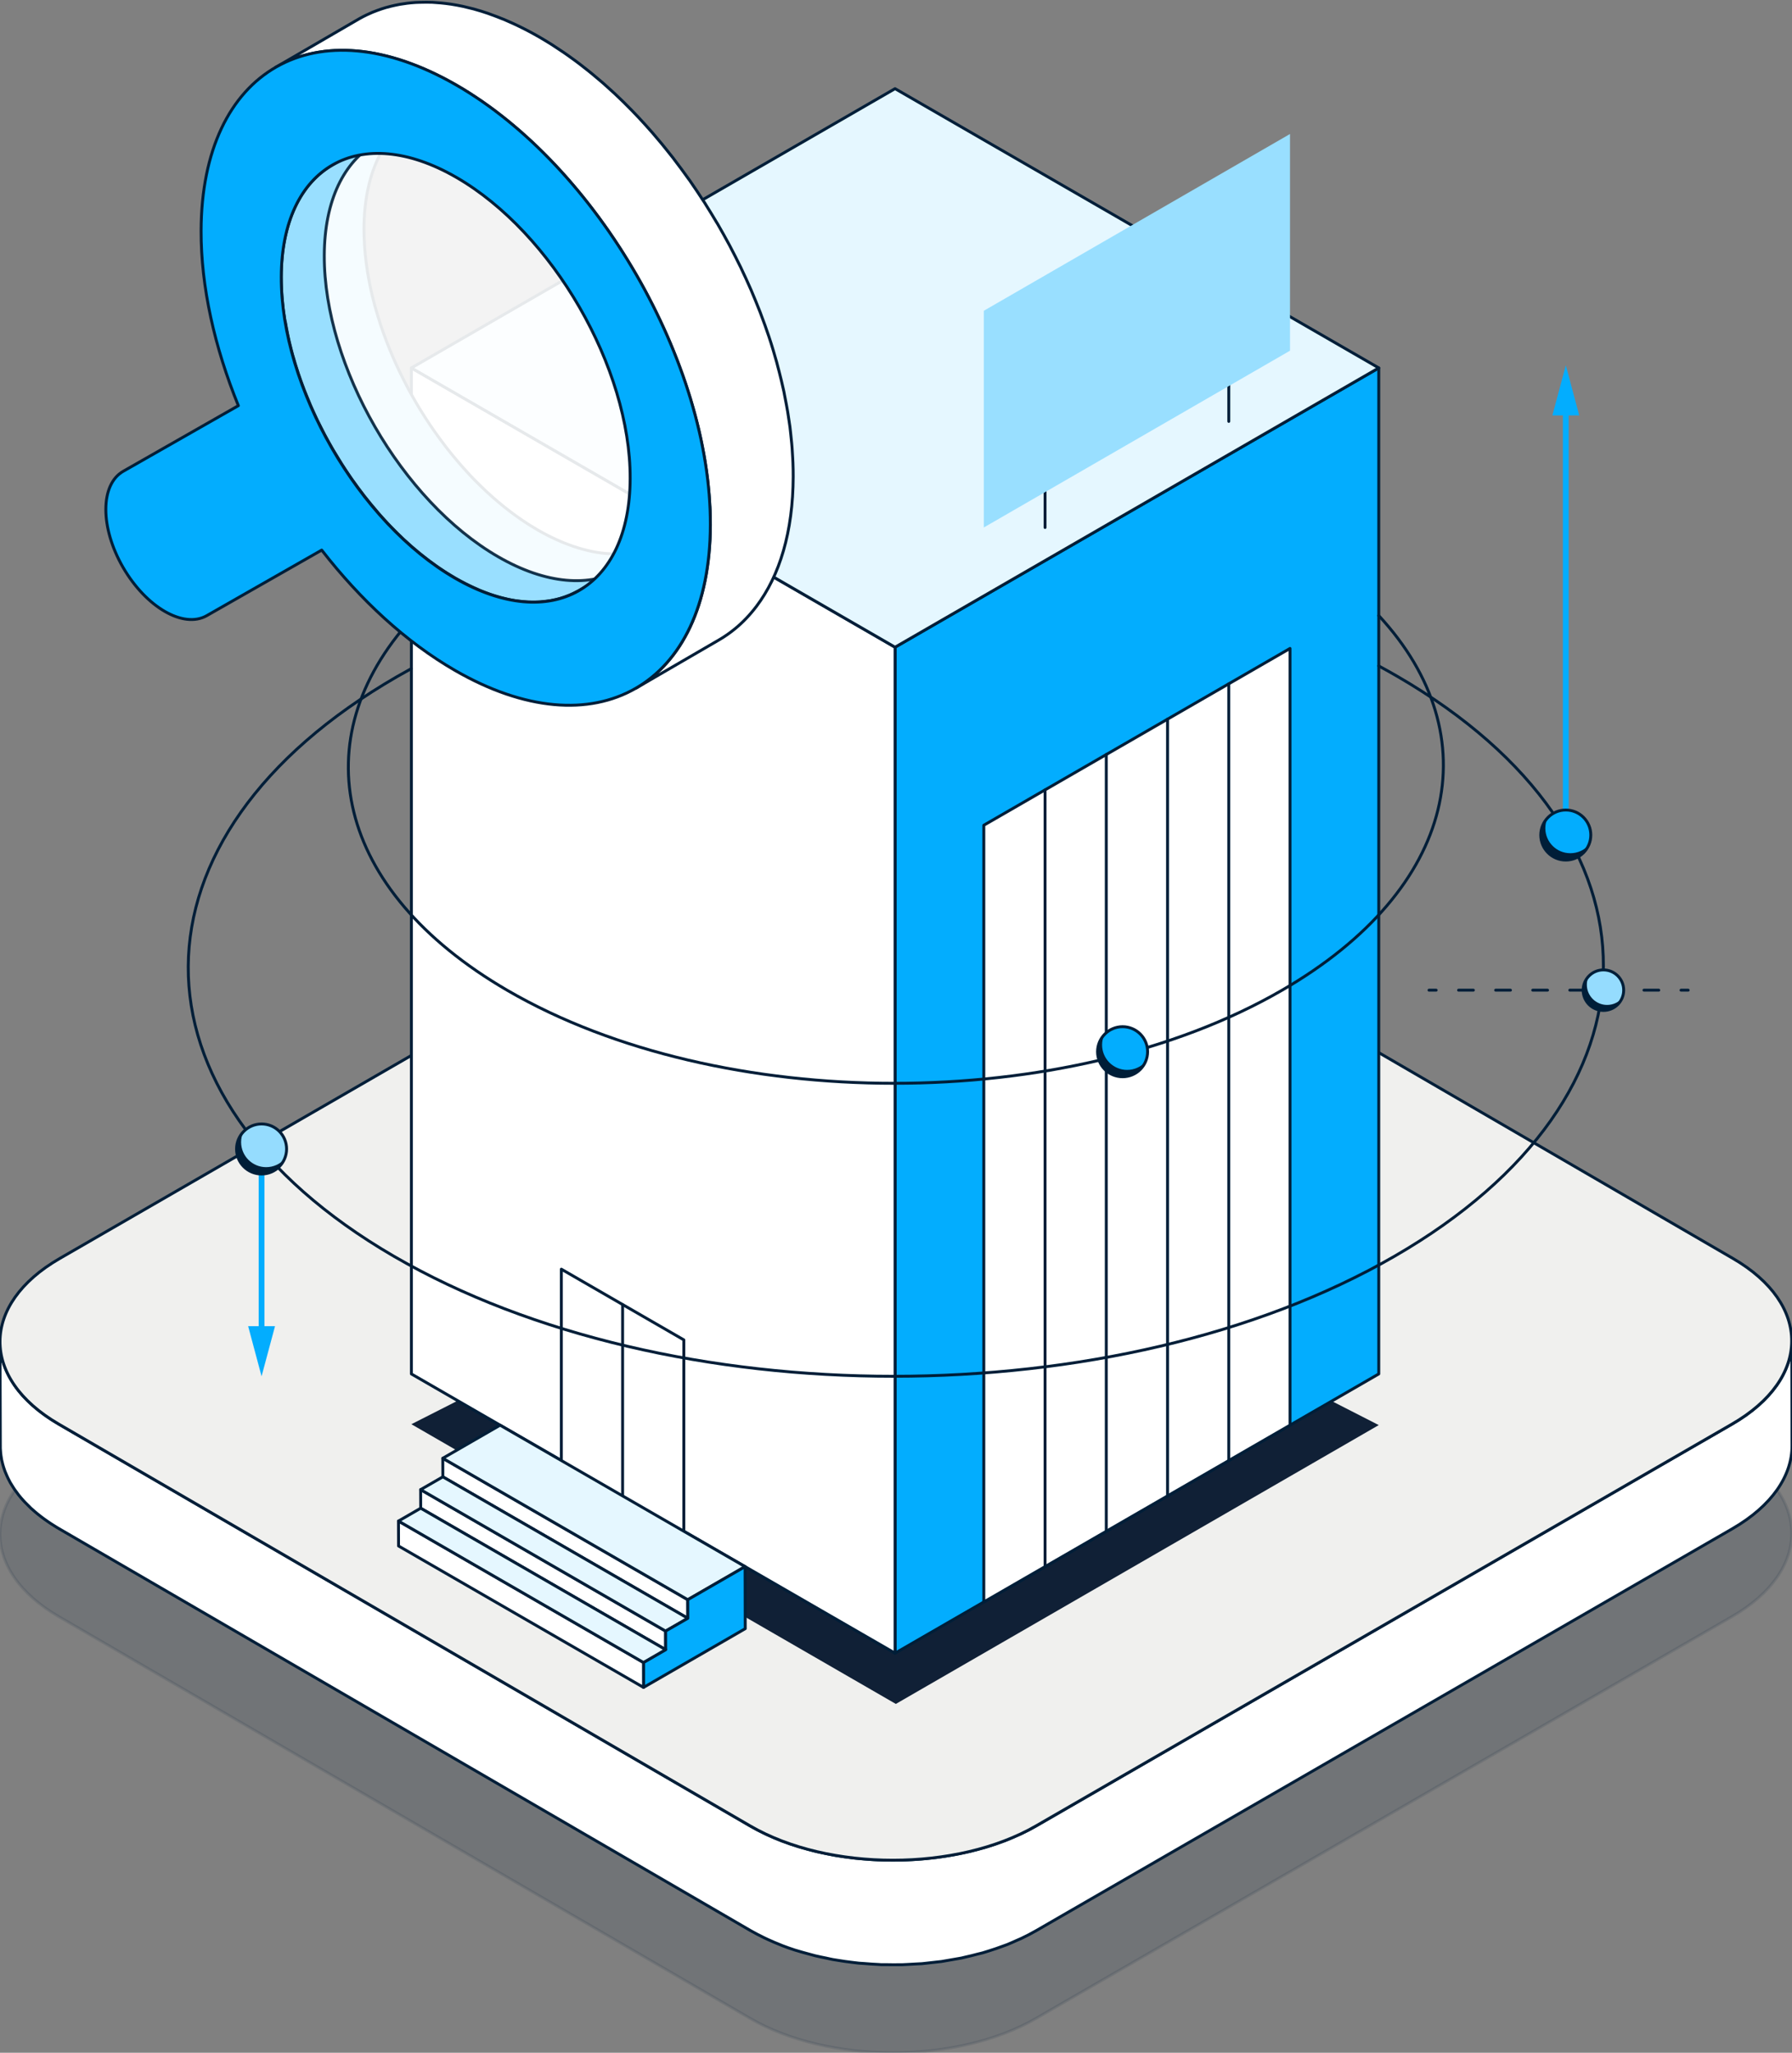
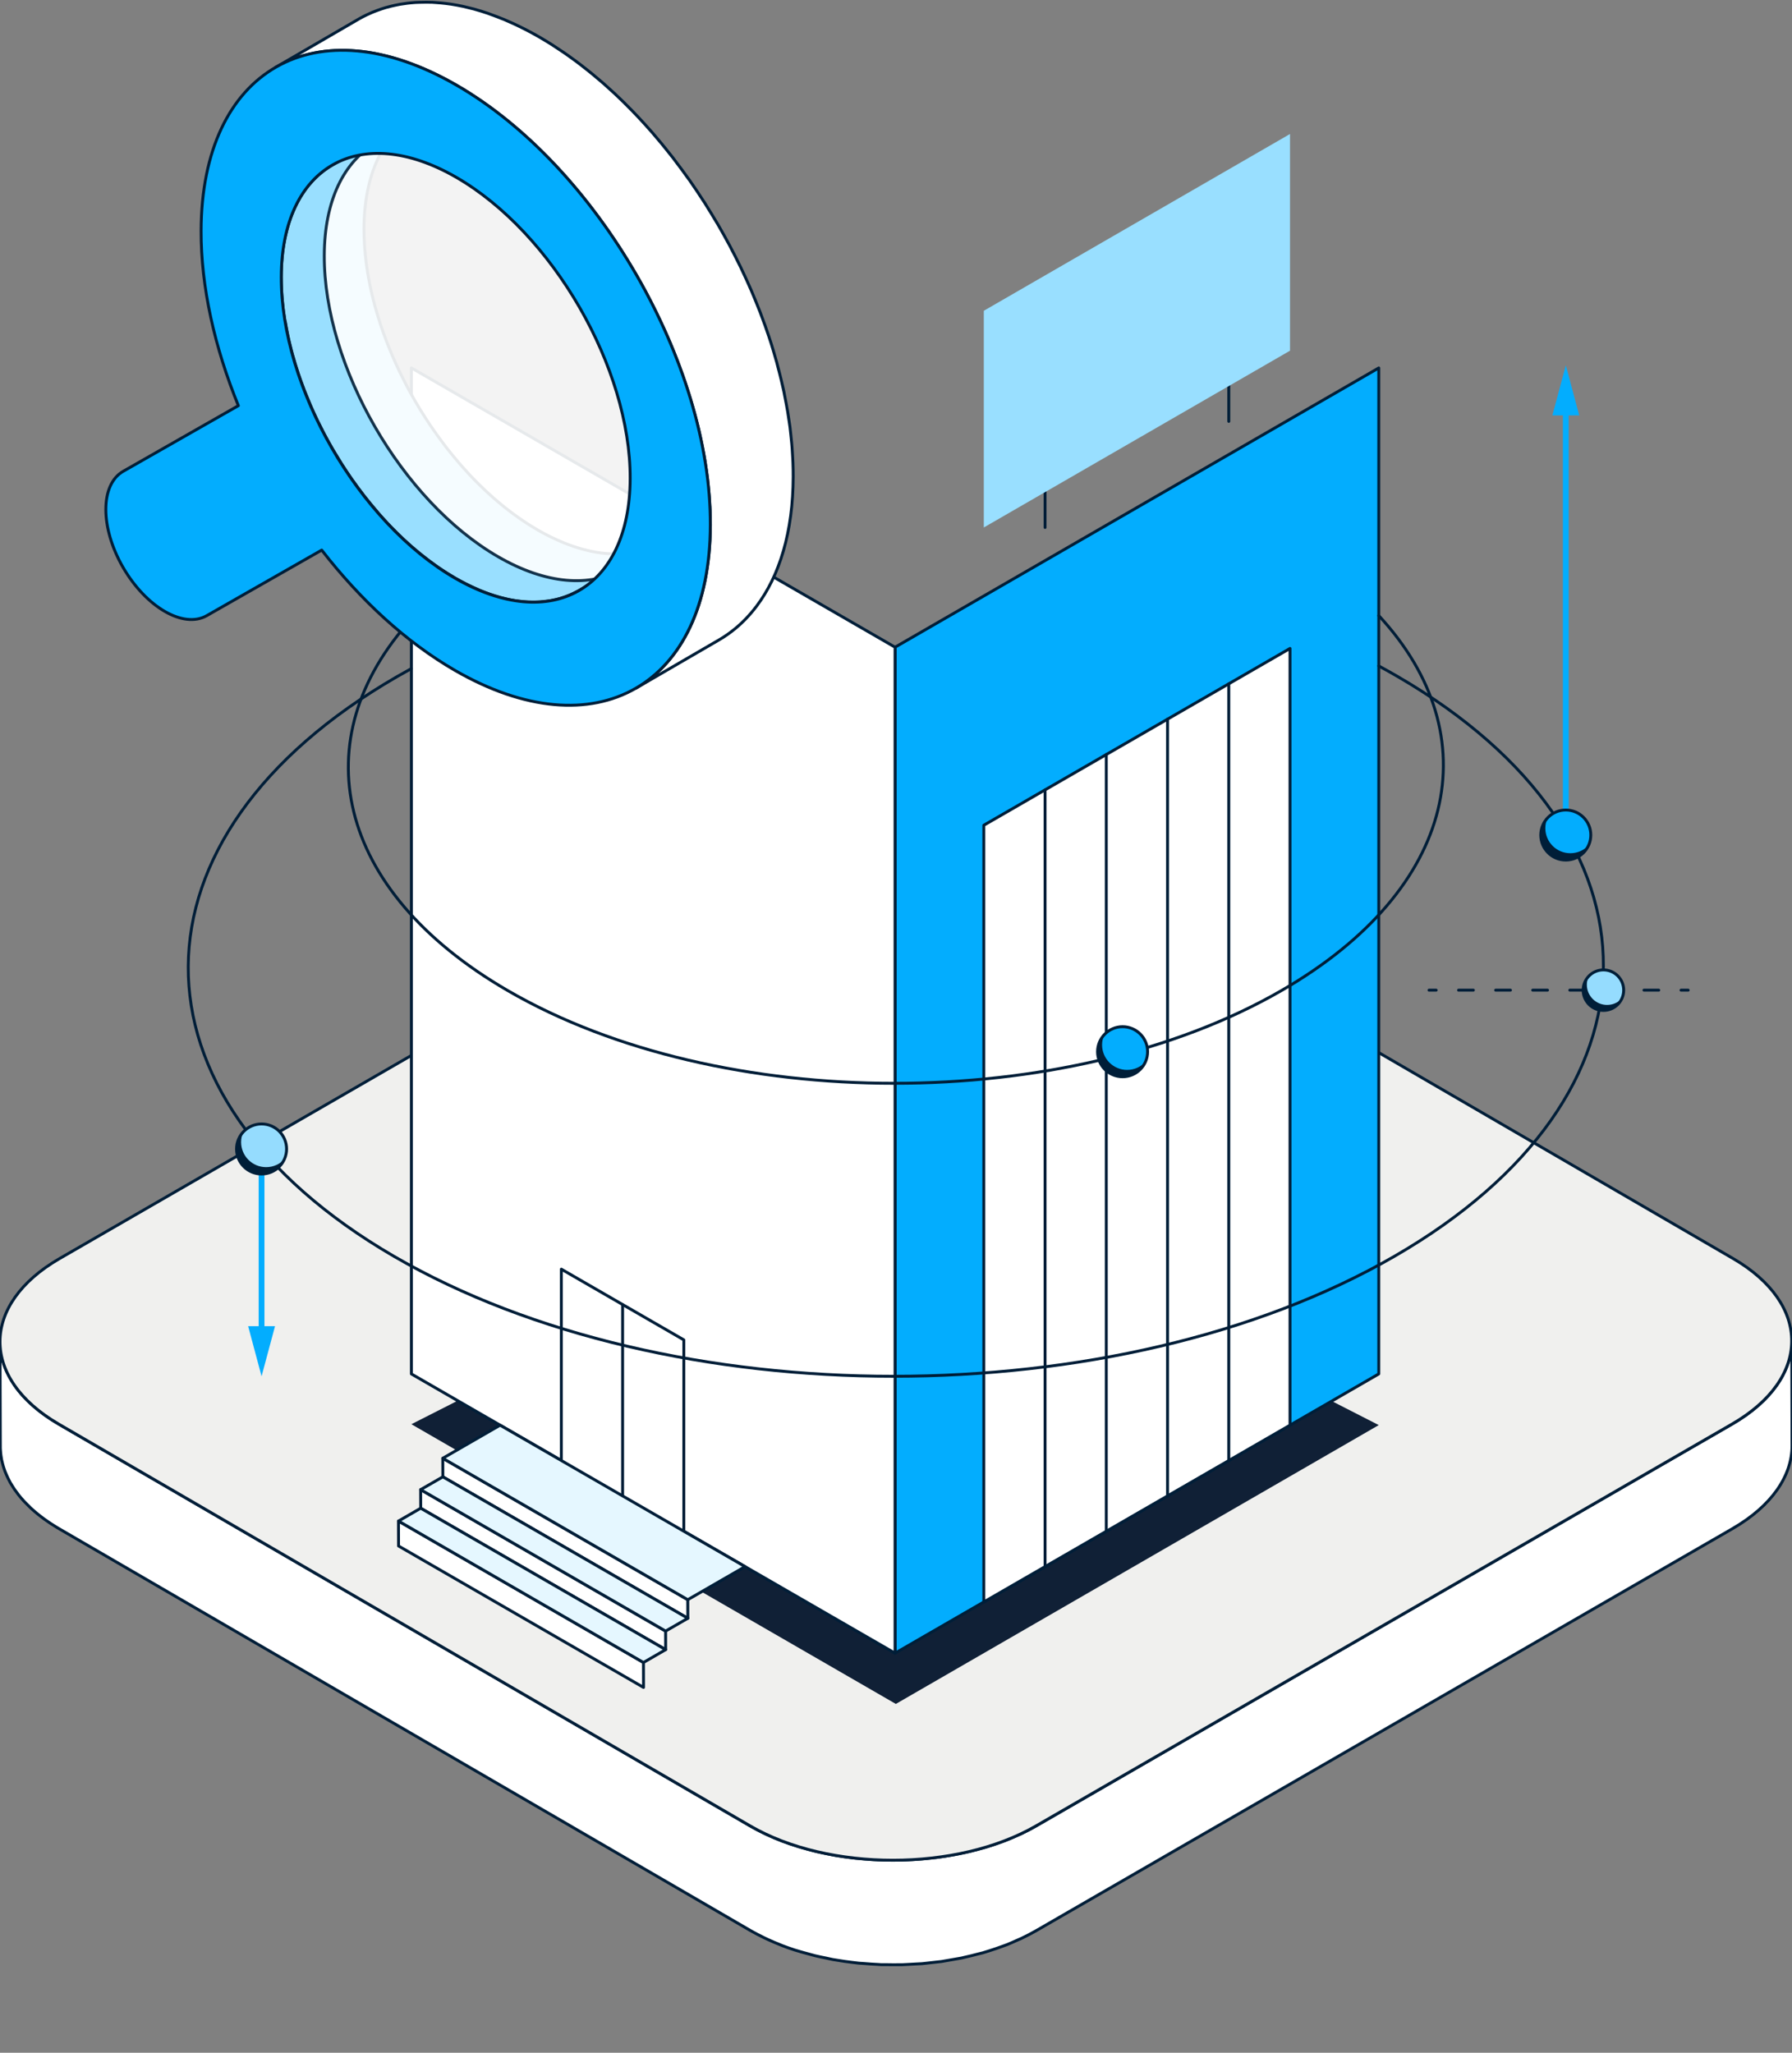
<svg xmlns="http://www.w3.org/2000/svg" viewBox="0 0 550 630">
  <rect x="0" y="0" width="550" height="630" fill="#808080" stroke="none" />
-   <path d="m18.31 445.33c-24.3 14.03-24.43 36.78-.29 50.81l212.23 123.33c24.14 14.03 63.42 14.03 87.72 0l213.62-123.33c24.3-14.03 24.44-36.79.3-50.82l-212.23-123.33c-24.14-14.03-63.43-14.02-87.73 0z" fill="#001e38" opacity=".12" stroke="#001e38" stroke-miterlimit="10" stroke-width=".89" />
  <path d="m.05 412.93c.02.31.04.63.07.94.03.27.07.54.1.81.04.31.09.62.15.93.05.27.11.55.17.82.07.3.14.6.22.9.07.27.16.55.24.82.09.3.19.6.3.9.1.27.2.53.3.8.12.31.26.63.4.94.12.26.24.52.37.79.15.31.31.62.48.93.13.25.27.5.42.75.21.37.44.73.68 1.1.14.22.28.45.43.67.28.4.57.8.87 1.2.13.17.26.35.39.52.5.63 1.04 1.26 1.61 1.88.15.16.31.32.46.47.45.47.92.94 1.4 1.4.22.21.45.42.68.63.29.26.59.52.9.78.28.24.56.48.85.71.32.26.64.51.97.76.3.23.61.46.92.69.34.25.7.5 1.05.74.33.22.65.45.99.67.37.24.74.48 1.12.71.47.3.94.59 1.44.88l212.23 123.33c1.34.78 2.75 1.5 4.19 2.2l1.14.54c1.3.6 2.62 1.17 3.97 1.7.18.07.35.15.53.21 1.45.55 2.95 1.05 4.45 1.53 1.05.33 2.12.62 3.19.91.81.22 1.62.46 2.44.66 1.13.27 2.28.5 3.42.73.84.17 1.66.36 2.51.51.35.06.7.11 1.05.17 1.42.23 2.85.43 4.3.61.42.05.84.1 1.26.15.83.09 1.66.14 2.5.21 1.39.12 2.79.22 4.19.28.9.04 1.79.06 2.69.07 1.13.02 2.27.03 3.4.02.95-.01 1.89-.04 2.83-.08 1.05-.04 2.1-.1 3.15-.17.96-.07 1.91-.15 2.86-.24 1.04-.1 2.07-.22 3.1-.35.93-.12 1.85-.25 2.77-.39 1.1-.17 2.2-.36 3.29-.57.86-.16 1.72-.33 2.57-.52 1.3-.29 2.58-.61 3.85-.95.82-.22 1.65-.42 2.46-.66.44-.13.88-.27 1.31-.41 1.28-.4 2.53-.83 3.77-1.29l1.08-.39c1.12-.43 2.21-.92 3.3-1.4.53-.24 1.08-.45 1.6-.7 1.56-.74 3.09-1.53 4.55-2.37l213.62-123.33c12.23-7.06 18.34-16.33 18.32-25.59l.09 32.1c.03 9.26-6.09 18.53-18.32 25.59l-213.62 123.33c-1.46.85-2.99 1.63-4.55 2.38-.52.25-1.07.46-1.6.7-.93.41-1.84.84-2.8 1.22-.16.06-.33.12-.5.18-.35.14-.72.26-1.08.39-1.24.46-2.49.89-3.77 1.29-.43.14-.87.27-1.3.41-.3.09-.58.19-.88.27-.52.15-1.07.25-1.59.39-1.27.34-2.55.66-3.85.94-.35.08-.68.18-1.03.25-.51.1-1.03.17-1.54.27-1.09.21-2.18.4-3.29.57-.44.07-.87.17-1.32.23-.48.07-.97.1-1.46.16-1.03.13-2.06.25-3.1.35-.49.05-.98.12-1.48.16-.46.04-.92.04-1.39.07-1.05.07-2.09.13-3.15.17-.53.02-1.05.07-1.58.08-.42.01-.84-.01-1.26 0-1.13.02-2.27 0-3.4-.02-.56-.01-1.13.01-1.69 0-.33-.01-.67-.05-1-.07-1.4-.06-2.8-.16-4.19-.28-.56-.05-1.13-.06-1.69-.11-.27-.03-.54-.07-.81-.1-.42-.05-.84-.1-1.26-.15-1.44-.17-2.87-.37-4.3-.61-.35-.06-.7-.11-1.05-.17-.17-.03-.34-.05-.51-.08-.68-.12-1.33-.29-2-.43-1.15-.23-2.3-.46-3.43-.73-.82-.2-1.62-.43-2.44-.66-1.07-.29-2.15-.58-3.2-.91-.22-.07-.46-.12-.68-.2-1.28-.41-2.53-.86-3.77-1.33-.18-.07-.35-.15-.53-.22-1.35-.53-2.67-1.1-3.97-1.69-.38-.18-.76-.35-1.14-.54-1.43-.7-2.84-1.42-4.19-2.2l-212.18-123.32c-.25-.15-.51-.3-.76-.45-.23-.14-.45-.29-.68-.43-.38-.24-.76-.47-1.12-.71-.34-.22-.67-.45-.99-.67-.35-.24-.71-.49-1.05-.74-.31-.23-.62-.46-.92-.69-.33-.25-.66-.5-.97-.76-.29-.24-.57-.47-.85-.71-.3-.26-.6-.52-.89-.78-.12-.11-.25-.21-.37-.32-.11-.1-.2-.21-.31-.31-.49-.46-.95-.92-1.4-1.4-.15-.16-.31-.32-.46-.48-.57-.62-1.11-1.24-1.61-1.88-.02-.03-.05-.05-.07-.08-.11-.15-.21-.3-.32-.44-.3-.4-.6-.8-.88-1.2-.15-.22-.29-.44-.43-.66-.24-.37-.47-.73-.68-1.1-.06-.1-.13-.2-.19-.3-.08-.15-.15-.3-.23-.45-.17-.31-.33-.62-.48-.93-.13-.26-.25-.52-.36-.78-.14-.31-.27-.63-.4-.94-.06-.14-.12-.28-.18-.42-.05-.13-.08-.25-.13-.38-.11-.3-.2-.6-.3-.9-.08-.27-.17-.55-.24-.82-.08-.3-.15-.6-.22-.9-.04-.16-.09-.33-.12-.49-.02-.11-.03-.22-.05-.33-.06-.31-.1-.62-.15-.93-.04-.27-.08-.54-.1-.81-.03-.31-.05-.62-.07-.94 0-.18-.03-.36-.04-.55 0-.18 0-.36 0-.55l-.1-32.1c0 .36.03.73.05 1.09z" fill="#fff" stroke="#001e38" stroke-linecap="round" stroke-linejoin="round" stroke-width=".89" />
  <path d="m18.31 386.25c-24.3 14.03-24.43 36.78-.29 50.81l212.23 123.33c24.14 14.03 63.42 14.03 87.72 0l213.62-123.33c24.3-14.03 24.44-36.79.3-50.82l-212.23-123.33c-24.14-14.03-63.43-14.02-87.73 0z" fill="#f0f0ee" stroke="#001e38" stroke-linecap="round" stroke-linejoin="round" stroke-width=".89" />
  <path d="m274.95 522.95 148.22-85.58-148.22-75.76-148.69 75.49z" fill="#102036" />
  <path d="m80.28 356.32v53.5" fill="none" stroke="#03adfe" stroke-linecap="round" stroke-linejoin="round" stroke-width="1.77" />
  <path d="m76.16 407.01 4.12 15.39 4.13-15.39z" fill="#03adfe" />
  <g stroke="#001e38" stroke-width=".89">
    <path d="m274.71 198.63v308.75l148.46-85.71v-308.75z" fill="#03adfe" stroke-linecap="round" stroke-linejoin="round" />
    <path d="m274.71 198.63v308.75l-148.45-85.71v-308.75z" fill="#fff" stroke-linecap="round" stroke-linejoin="round" />
-     <path d="m274.71 198.63 148.46-85.71-148.46-85.71-148.45 85.71z" fill="#e5f7ff" stroke-linecap="round" stroke-linejoin="round" />
    <path d="m395.93 437.4-93.98 54.26v-238.39l93.98-54.26z" fill="#fff" stroke-linecap="round" stroke-linejoin="round" />
    <path d="m377.14 209.86v238.39" fill="#fff" stroke-linecap="round" stroke-linejoin="round" />
    <path d="m358.34 220.71v238.39" fill="#fff" stroke-linecap="round" stroke-linejoin="round" />
    <path d="m339.54 231.56v238.4" fill="#fff" stroke-linecap="round" stroke-linejoin="round" />
    <path d="m320.75 242.42v238.39" fill="#fff" stroke-linecap="round" stroke-linejoin="round" />
    <path d="m377.14 107.94v21.39" fill="#fff" stroke-linecap="round" stroke-linejoin="round" />
    <path d="m320.75 140.5v21.39" fill="#fff" stroke-linecap="round" stroke-linejoin="round" />
  </g>
  <path d="m395.93 107.63-93.98 54.26v-66.51l93.98-54.26z" fill="#99dfff" />
  <path d="m209.88 469.96v-58.74l-37.59-21.7v58.73" fill="#fff" stroke="#001e38" stroke-linecap="round" stroke-linejoin="round" stroke-width=".89" />
  <path d="m191.09 400.37v58.73" fill="#fff" stroke="#001e38" stroke-linecap="round" stroke-linejoin="round" stroke-width=".89" />
  <path d="m211.11 496.66-75.19-43.41-.02-5.7 75.19 43.41z" fill="#fff" stroke="#001e38" stroke-linecap="round" stroke-linejoin="round" stroke-width=".89" />
  <path d="m211.09 490.96-75.19-43.41 17.59-10.15 75.19 43.41z" fill="#e5f7ff" stroke="#001e38" stroke-linecap="round" stroke-linejoin="round" stroke-width=".89" />
  <path d="m204.3 506.29-75.18-43.41-.02-5.7 75.19 43.41z" fill="#fff" stroke="#001e38" stroke-linecap="round" stroke-linejoin="round" stroke-width=".89" />
  <path d="m204.29 500.59-75.19-43.41 6.82-3.93 75.19 43.41z" fill="#e5f7ff" stroke="#001e38" stroke-linecap="round" stroke-linejoin="round" stroke-width=".89" />
-   <path d="m228.68 480.81.02 5.69.01 5.7.02 7.65-31.22 18.03-.02-7.65 6.81-3.94-.01-5.7 6.82-3.93-.02-5.7z" fill="#03adfe" stroke="#001e38" stroke-linecap="round" stroke-linejoin="round" stroke-width=".89" />
  <path d="m197.51 517.88-75.19-43.41-.02-7.65 75.19 43.41z" fill="#fff" stroke="#001e38" stroke-linecap="round" stroke-linejoin="round" stroke-width=".89" />
  <path d="m197.49 510.23-75.19-43.41 6.82-3.94 75.18 43.41z" fill="#e5f7ff" stroke="#001e38" stroke-linecap="round" stroke-linejoin="round" stroke-width=".89" />
  <path d="m480.57 254.08v-129.39" fill="none" stroke="#03adfe" stroke-linecap="round" stroke-linejoin="round" stroke-width="1.77" />
  <path d="m484.7 127.5-4.12-15.39-4.13 15.39z" fill="#03adfe" />
  <path d="m518.14 303.89h-2.2" fill="none" stroke="#001e38" stroke-linecap="round" stroke-linejoin="round" stroke-width=".89" />
  <path d="m509.11 303.89h-64.9" style="fill:none;stroke:#001e38;stroke-dasharray:4.55 6.83;stroke-linecap:round;stroke-linejoin:round;stroke-width:.89" />
  <path d="m440.79 303.89h-2.2" fill="none" stroke="#001e38" stroke-linecap="round" stroke-linejoin="round" stroke-width=".89" />
  <path d="m126.25 205.2c-1.47.8-2.93 1.62-4.37 2.45-85.08 49.12-85.53 128.77-1 177.9 84.54 49.13 222.04 49.12 307.12 0 85.09-49.13 85.54-128.77 1-177.9-1.92-1.11-3.86-2.2-5.83-3.27" fill="none" stroke="#001e38" stroke-linecap="round" stroke-linejoin="round" stroke-width=".89" />
  <circle cx="480.57" cy="256.28" fill="#03adfe" r="7.68" stroke="#001e38" stroke-linecap="round" stroke-linejoin="round" stroke-width=".89" />
  <path d="m474.97 251.04c-.43.96-.68 2.02-.68 3.14 0 4.24 3.44 7.68 7.68 7.68 2.22 0 4.21-.94 5.61-2.44-1.2 2.67-3.88 4.54-7.01 4.54-4.24 0-7.68-3.44-7.68-7.68 0-2.03.79-3.87 2.08-5.24z" fill="#001e38" />
  <circle cx="80.28" cy="352.63" fill="#95dcfe" r="7.68" stroke="#001e38" stroke-miterlimit="10" stroke-width=".89" />
  <path d="m74.68 347.39c-.43.96-.68 2.02-.68 3.14 0 4.24 3.44 7.68 7.68 7.68 2.22 0 4.21-.94 5.61-2.44-1.2 2.67-3.88 4.54-7.01 4.54-4.24 0-7.68-3.44-7.68-7.68 0-2.03.79-3.87 2.08-5.24z" fill="#001e38" />
  <circle cx="492.12" cy="303.89" fill="#95dcfe" r="6.22" stroke="#001e38" stroke-miterlimit="10" stroke-width=".89" />
  <path d="m487.58 299.65c-.35.78-.55 1.64-.55 2.55 0 3.44 2.79 6.22 6.22 6.22 1.79 0 3.41-.76 4.54-1.98-.97 2.17-3.15 3.68-5.67 3.68-3.44 0-6.22-2.79-6.22-6.22 0-1.64.64-3.13 1.68-4.24z" fill="#001e38" />
  <path d="m126.25 190.02c-33.36 36.71-23.58 83.1 29.49 113.94 65.42 38.02 171.81 38.02 237.65 0 53.96-31.15 63.93-78.16 29.78-115.03" fill="none" stroke="#001e38" stroke-linecap="round" stroke-linejoin="round" stroke-width=".89" />
  <circle cx="344.54" cy="322.78" fill="#03adfe" r="7.68" stroke="#001e38" stroke-linecap="round" stroke-linejoin="round" stroke-width=".89" />
  <path d="m338.93 317.54c-.43.96-.68 2.02-.68 3.14 0 4.24 3.44 7.68 7.68 7.68 2.22 0 4.21-.94 5.61-2.44-1.2 2.67-3.88 4.54-7.01 4.54-4.24 0-7.68-3.44-7.68-7.68 0-2.03.79-3.87 2.08-5.24z" fill="#001e38" />
  <path d="m87.49 98.69c-.12-.72-.22-1.44-.33-2.16-.05-.34-.11-.68-.15-1.02-.01-.09-.01-.18-.03-.27-.19-1.54-.34-3.07-.45-4.59-.02-.32-.04-.65-.06-.97-.09-1.56-.15-3.12-.15-4.65.02-8.44 1.53-15.62 4.22-21.4.67-1.44 1.42-2.8 2.24-4.07.41-.63.84-1.24 1.28-1.83 2.22-2.93 4.87-5.29 7.87-7.04l25.4-14.76c-9.61 5.58-15.57 17.46-15.62 34.33 0 1.53.06 3.09.15 4.65.02.33.04.65.06.98.11 1.52.26 3.05.45 4.59.05.43.12.86.18 1.29.1.72.21 1.44.32 2.16.08.48.17.97.26 1.46.13.7.26 1.39.4 2.09.11.56.23 1.12.36 1.68.1.47.21.93.32 1.4.15.61.3 1.23.46 1.84.12.46.24.92.36 1.39.1.37.21.74.32 1.11.44 1.54.9 3.08 1.41 4.61.04.12.07.23.11.35.5 1.49 1.04 2.98 1.6 4.46.14.37.29.74.43 1.12.49 1.26 1 2.51 1.53 3.75l.24.57c.6 1.38 1.23 2.75 1.88 4.12.17.36.35.71.52 1.06.53 1.08 1.07 2.16 1.63 3.23.17.33.34.66.52.99.72 1.34 1.46 2.67 2.22 3.98.14.24.29.48.43.73.67 1.15 1.37 2.28 2.08 3.4.21.33.42.66.63.99.88 1.37 1.78 2.72 2.71 4.04.14.2.28.4.42.59.97 1.37 1.96 2.71 2.97 4.03.14.18.27.36.41.54 1.28 1.64 2.59 3.24 3.94 4.79.18.21.35.42.53.62.82.94 1.65 1.86 2.5 2.77.05.06.1.12.16.17.9.96 1.81 1.89 2.74 2.8.59.59 1.19 1.16 1.79 1.73.16.15.31.3.47.45.78.73 1.57 1.44 2.37 2.14.21.19.43.37.65.55.59.5 1.17 1 1.77 1.49.3.24.59.48.89.72.52.42 1.05.83 1.58 1.23l.96.72c.52.39 1.05.77 1.58 1.14.32.22.63.45.95.67.57.39 1.15.77 1.73 1.15.27.18.55.36.82.53.85.54 1.71 1.06 2.57 1.56 1.14.66 2.27 1.26 3.39 1.82.32.16.64.32.97.47.86.42 1.71.8 2.56 1.17.3.13.6.26.89.38.8.33 1.59.62 2.37.9.19.07.39.15.58.21.97.33 1.94.63 2.89.89.56.15 1.12.29 1.67.42.26.06.52.13.78.19.82.18 1.62.33 2.42.45.03 0 .05 0 .08.01.73.11 1.46.2 2.18.26.24.02.47.03.71.05.44.03.88.06 1.32.07 1.05.04 2.09.03 3.1-.02.18-.01.35-.03.53-.05.82-.06 1.63-.16 2.42-.28.25-.04.5-.08.74-.12.91-.17 1.81-.37 2.68-.62.04-.01.08-.03.12-.04.82-.24 1.62-.53 2.41-.85.23-.09.46-.19.69-.29.67-.29 1.33-.61 1.97-.96.21-.12.43-.22.64-.34l-25.4 14.76c-.1.06-.19.11-.29.17-.11.06-.23.11-.35.17-.64.35-1.3.67-1.97.96-.13.06-.24.13-.37.18-.1.04-.21.07-.32.11-.78.32-1.58.61-2.41.85-.03 0-.07.03-.1.04 0 0-.01 0-.02 0-.87.25-1.76.45-2.67.62-.11.02-.2.05-.31.07-.14.02-.29.03-.43.05-.79.12-1.6.22-2.42.28-.13.01-.26.04-.39.05-.05 0-.09 0-.14 0-1.01.06-2.05.06-3.1.03-.1 0-.2 0-.3 0-.33-.01-.68-.05-1.01-.07-.24-.02-.47-.03-.71-.05-.72-.07-1.44-.15-2.18-.26-.03 0-.05 0-.08-.01-.8-.12-1.6-.27-2.41-.45-.26-.06-.52-.13-.78-.19-.5-.12-1-.23-1.51-.37-.05-.01-.1-.03-.15-.05-.95-.26-1.92-.56-2.89-.89-.19-.07-.38-.15-.57-.21-.79-.28-1.58-.58-2.38-.91-.1-.04-.21-.07-.31-.12-.19-.08-.39-.18-.58-.27-.85-.36-1.7-.75-2.56-1.17-.32-.16-.64-.31-.96-.47-1.12-.57-2.25-1.16-3.39-1.82-.86-.5-1.72-1.02-2.57-1.56-.27-.17-.55-.36-.82-.53-.58-.37-1.15-.75-1.73-1.15-.32-.22-.63-.44-.95-.67-.53-.38-1.06-.76-1.58-1.15-.32-.24-.64-.48-.96-.72-.53-.4-1.06-.82-1.58-1.24-.3-.24-.59-.47-.89-.71-.59-.48-1.18-.98-1.76-1.48-.22-.19-.44-.37-.66-.56-.8-.7-1.59-1.41-2.37-2.14-.15-.14-.3-.29-.46-.44-.53-.5-1.06-1-1.58-1.52-.07-.07-.15-.15-.22-.23-.92-.91-1.83-1.84-2.73-2.8-.06-.06-.12-.13-.17-.19-.84-.9-1.67-1.81-2.48-2.75-.08-.09-.16-.18-.24-.27-.1-.12-.19-.24-.29-.36-1.34-1.56-2.66-3.15-3.94-4.79-.04-.05-.08-.09-.12-.14-.1-.13-.19-.27-.29-.4-1.02-1.32-2.01-2.66-2.97-4.03-.1-.14-.2-.27-.3-.4-.04-.06-.08-.13-.13-.19-.93-1.33-1.83-2.68-2.71-4.05-.09-.13-.18-.26-.26-.39-.12-.2-.24-.4-.36-.59-.71-1.13-1.4-2.26-2.08-3.41-.1-.18-.22-.35-.32-.52-.04-.07-.07-.13-.11-.2-.76-1.31-1.5-2.64-2.22-3.98-.06-.11-.12-.21-.18-.32-.12-.22-.22-.44-.34-.66-.56-1.07-1.1-2.14-1.63-3.22-.11-.22-.23-.44-.34-.67-.07-.13-.12-.27-.18-.4-.65-1.36-1.28-2.73-1.88-4.11-.02-.04-.04-.09-.06-.13-.07-.15-.12-.3-.18-.45-.53-1.24-1.04-2.49-1.53-3.74-.08-.2-.17-.41-.25-.61-.07-.17-.12-.34-.18-.51-.56-1.48-1.1-2.97-1.6-4.46 0-.03-.02-.06-.03-.09-.03-.09-.05-.18-.08-.27-.51-1.53-.97-3.07-1.41-4.61-.05-.19-.12-.38-.18-.57-.05-.18-.09-.36-.14-.54-.12-.46-.24-.92-.36-1.38-.16-.61-.31-1.23-.46-1.84-.11-.47-.22-.94-.32-1.4-.07-.33-.15-.65-.22-.98-.05-.23-.09-.46-.13-.69-.14-.7-.28-1.4-.4-2.1-.09-.49-.18-.97-.26-1.46z" fill="#99dfff" stroke="#001e38" stroke-linecap="round" stroke-linejoin="round" stroke-width=".89" />
  <path d="m217.87 155.42c-.05-1.01-.11-2.01-.18-3.03-.04-.51-.08-1.03-.13-1.54-.09-1-.19-2-.3-3.01-.05-.48-.1-.96-.16-1.44-.09-.7-.2-1.4-.29-2.1-.15-1.05-.3-2.1-.48-3.16-.12-.71-.25-1.41-.38-2.12-.19-1.02-.38-2.04-.59-3.06-.17-.81-.34-1.63-.52-2.44-.15-.68-.31-1.37-.47-2.05-.21-.89-.44-1.79-.67-2.68-.17-.67-.35-1.35-.53-2.02-.29-1.08-.6-2.16-.92-3.24-.12-.4-.23-.8-.35-1.2-.45-1.48-.92-2.96-1.41-4.43-.73-2.17-1.51-4.34-2.33-6.51-.21-.54-.42-1.09-.63-1.63-.71-1.83-1.46-3.65-2.24-5.47-.12-.28-.23-.57-.36-.85-.88-2.01-1.8-4.01-2.75-6-.25-.52-.51-1.04-.76-1.57-.77-1.58-1.57-3.14-2.38-4.7-.25-.48-.5-.96-.75-1.44-1.05-1.95-2.12-3.89-3.24-5.81-.21-.36-.43-.72-.64-1.08-.98-1.67-2-3.32-3.03-4.96-.3-.48-.6-.96-.91-1.44-1.29-1.99-2.6-3.97-3.95-5.9-.21-.29-.42-.58-.63-.88-1.41-2-2.87-3.97-4.35-5.9-.23-.3-.45-.6-.68-.89-.47-.6-.94-1.18-1.41-1.77-.59-.74-1.18-1.49-1.79-2.21-.49-.59-.99-1.17-1.49-1.76-.58-.68-1.16-1.37-1.75-2.04-1.21-1.38-2.44-2.75-3.69-4.08-.06-.07-.13-.14-.19-.21-1.31-1.4-2.64-2.75-3.99-4.09-.86-.85-1.72-1.68-2.59-2.5-.24-.23-.47-.46-.71-.68-1.14-1.06-2.29-2.1-3.45-3.12-.31-.27-.63-.53-.94-.8-.86-.74-1.71-1.47-2.58-2.18-.43-.35-.86-.69-1.3-1.04-.77-.61-1.54-1.22-2.31-1.81-.46-.35-.93-.7-1.39-1.05-.77-.57-1.54-1.13-2.31-1.67-.46-.33-.92-.65-1.39-.97-.83-.57-1.68-1.13-2.52-1.67-.4-.26-.8-.53-1.2-.78-1.24-.79-2.49-1.55-3.75-2.27-1.21-.7-2.41-1.35-3.6-1.98-.31-.16-.62-.32-.94-.48-1.07-.55-2.14-1.07-3.2-1.57-.13-.06-.26-.12-.39-.18-1.1-.5-2.19-.97-3.28-1.41-1.16-.48-2.31-.91-3.46-1.32-.28-.1-.57-.22-.85-.32-1.42-.49-2.82-.92-4.21-1.3-.82-.23-1.63-.42-2.44-.61-.38-.09-.76-.19-1.13-.27-1.19-.26-2.37-.48-3.54-.66-.05 0-.09-.01-.13-.02-1.07-.16-2.12-.29-3.16-.38-.35-.03-.69-.05-1.04-.08-.76-.06-1.51-.1-2.25-.12-.33 0-.66-.02-.99-.02-.78 0-1.55 0-2.31.04-.26 0-.53.01-.79.03-.99.06-1.96.14-2.92.26-.2.02-.4.06-.6.09-.78.11-1.56.23-2.32.38-.26.05-.52.1-.78.16-.88.19-1.74.4-2.59.64-.05.01-.11.03-.16.04-.9.26-1.77.56-2.64.88-.23.09-.47.18-.7.27-.7.27-1.39.57-2.07.88-.18.08-.36.16-.53.24-.88.42-1.74.87-2.58 1.36l25.4-14.76c.14-.08.29-.16.43-.25.7-.4 1.43-.77 2.16-1.12.18-.08.36-.16.53-.24.41-.19.82-.38 1.24-.56.27-.11.56-.21.83-.32.23-.09.46-.18.7-.27.85-.31 1.72-.61 2.6-.87.01 0 .03 0 .04-.01.05-.02.11-.03.16-.04.85-.24 1.72-.45 2.59-.64.26-.06.52-.11.78-.16.27-.05.54-.12.81-.16.5-.09 1-.15 1.51-.22.2-.03.4-.06.6-.09.86-.11 1.73-.19 2.62-.25.1 0 .21 0 .31-.01.26-.01.53-.02.79-.03.76-.03 1.53-.04 2.31-.04.33 0 .66 0 .99.02.26 0 .51 0 .78.01.49.02.98.07 1.48.11.35.03.69.04 1.04.08 1.04.1 2.1.22 3.16.38.04 0 .09.01.13.02h.02c1.16.18 2.33.4 3.52.65.37.08.76.19 1.13.27.74.17 1.47.34 2.22.54.07.02.15.05.22.07 1.39.38 2.79.81 4.21 1.3.28.1.57.21.85.32 1.14.41 2.3.84 3.46 1.32.15.06.3.11.46.17.93.39 1.87.8 2.82 1.24.13.06.26.12.39.18 1.06.49 2.13 1.02 3.2 1.56.31.16.62.32.94.48 1.2.63 2.39 1.28 3.6 1.98 1.26.73 2.51 1.49 3.75 2.27.4.25.8.52 1.19.78.84.55 1.68 1.1 2.52 1.67.46.32.92.65 1.39.97.77.55 1.54 1.1 2.31 1.67.47.35.93.69 1.39 1.05.78.59 1.54 1.2 2.31 1.81.43.34.86.69 1.29 1.04.87.71 1.72 1.44 2.58 2.17.31.27.63.53.95.81 1.16 1.02 2.31 2.06 3.45 3.12.23.22.47.45.7.67.76.72 1.52 1.44 2.27 2.18.11.11.22.23.33.34 1.35 1.34 2.68 2.69 3.99 4.09.06.06.12.13.18.19 1.25 1.34 2.48 2.7 3.7 4.09.11.13.23.25.35.39.47.55.94 1.11 1.4 1.66.5.58.99 1.16 1.48 1.75.6.73 1.19 1.47 1.79 2.22.47.59.95 1.17 1.41 1.77.09.11.17.21.26.32.14.18.28.38.42.57 1.48 1.93 2.93 3.89 4.35 5.89.14.2.3.39.44.59.07.09.13.19.19.29 1.35 1.94 2.67 3.91 3.95 5.9.12.19.26.37.38.56.18.29.35.58.53.87 1.03 1.64 2.05 3.29 3.03 4.96.15.26.32.52.48.78.06.1.11.2.17.3 1.11 1.92 2.19 3.86 3.24 5.81.08.16.18.31.26.47.17.32.32.64.49.96.82 1.56 1.62 3.13 2.39 4.71.16.32.33.64.49.97.09.19.18.39.27.59.95 1.99 1.87 3.99 2.75 6.01.03.06.06.12.09.19.09.22.17.43.27.65.78 1.82 1.52 3.65 2.24 5.48.12.3.25.59.36.89.09.25.17.49.27.74.82 2.16 1.61 4.33 2.33 6.51.01.04.03.09.05.13.48 1.43.93 2.86 1.36 4.3.12.41.23.81.35 1.22.24.82.49 1.63.71 2.45.07.26.13.52.2.78.18.67.35 1.34.53 2.02.23.9.46 1.79.67 2.69.16.68.31 1.36.47 2.04.11.48.23.96.33 1.44.07.34.13.67.19 1.01.21 1.02.4 2.04.59 3.06.13.71.26 1.42.38 2.12.18 1.05.33 2.1.48 3.15.07.49.16.99.22 1.49.03.21.04.41.07.62.06.48.11.96.16 1.44.11 1.01.22 2.01.31 3.01.04.52.09 1.03.13 1.54.08 1.01.14 2.02.18 3.03.02.45.05.91.07 1.36.05 1.44.09 2.87.08 4.29-.05 16.94-4.17 30.42-11.31 39.84-1.95 2.57-4.11 4.84-6.48 6.79-.79.65-1.6 1.27-2.44 1.85-.83.58-1.69 1.13-2.57 1.64l-25.4 14.76c14.03-8.15 22.72-25.48 22.79-50.12 0-1.42-.03-2.85-.08-4.29-.02-.45-.04-.91-.07-1.36z" fill="#fff" stroke="#001e38" stroke-linecap="round" stroke-linejoin="round" stroke-width=".89" />
  <path d="m152.9 170.87c-29.58-17.08-53.47-58.45-53.37-92.44.1-33.97 24.15-47.68 53.72-30.6 29.56 17.07 53.46 58.46 53.36 92.43-.1 33.98-24.15 47.68-53.71 30.61" fill="#fff" opacity=".9" stroke="#001e38" stroke-miterlimit="10" stroke-width=".89" />
  <path d="m73.16 124.51c-7.29-17.9-11.49-36.45-11.44-53.69.14-49.58 35.25-69.59 78.41-44.67 43.15 24.91 78.03 85.33 77.89 134.91-.14 49.6-35.25 69.59-78.4 44.68-15-8.66-29-21.61-40.88-36.91l-35.3 20.13c-3.56 2.02-8.21 1.38-12.86-1.31s-9.28-7.4-12.82-13.52c-7.07-12.24-7.04-25.46.08-29.5l35.32-20.13zm66.54 52.96c29.56 17.07 53.61 3.38 53.71-30.61.1-33.97-23.8-75.36-53.36-92.43-29.58-17.08-53.63-3.37-53.72 30.6-.1 33.98 23.8 75.36 53.37 92.44" fill="#03adfe" stroke="#001e38" stroke-linecap="round" stroke-linejoin="round" stroke-width=".89" />
  <path d="m0 0h550v630h-550z" fill="none" transform="matrix(-1 -0 0 -1 550 630)" />
</svg>